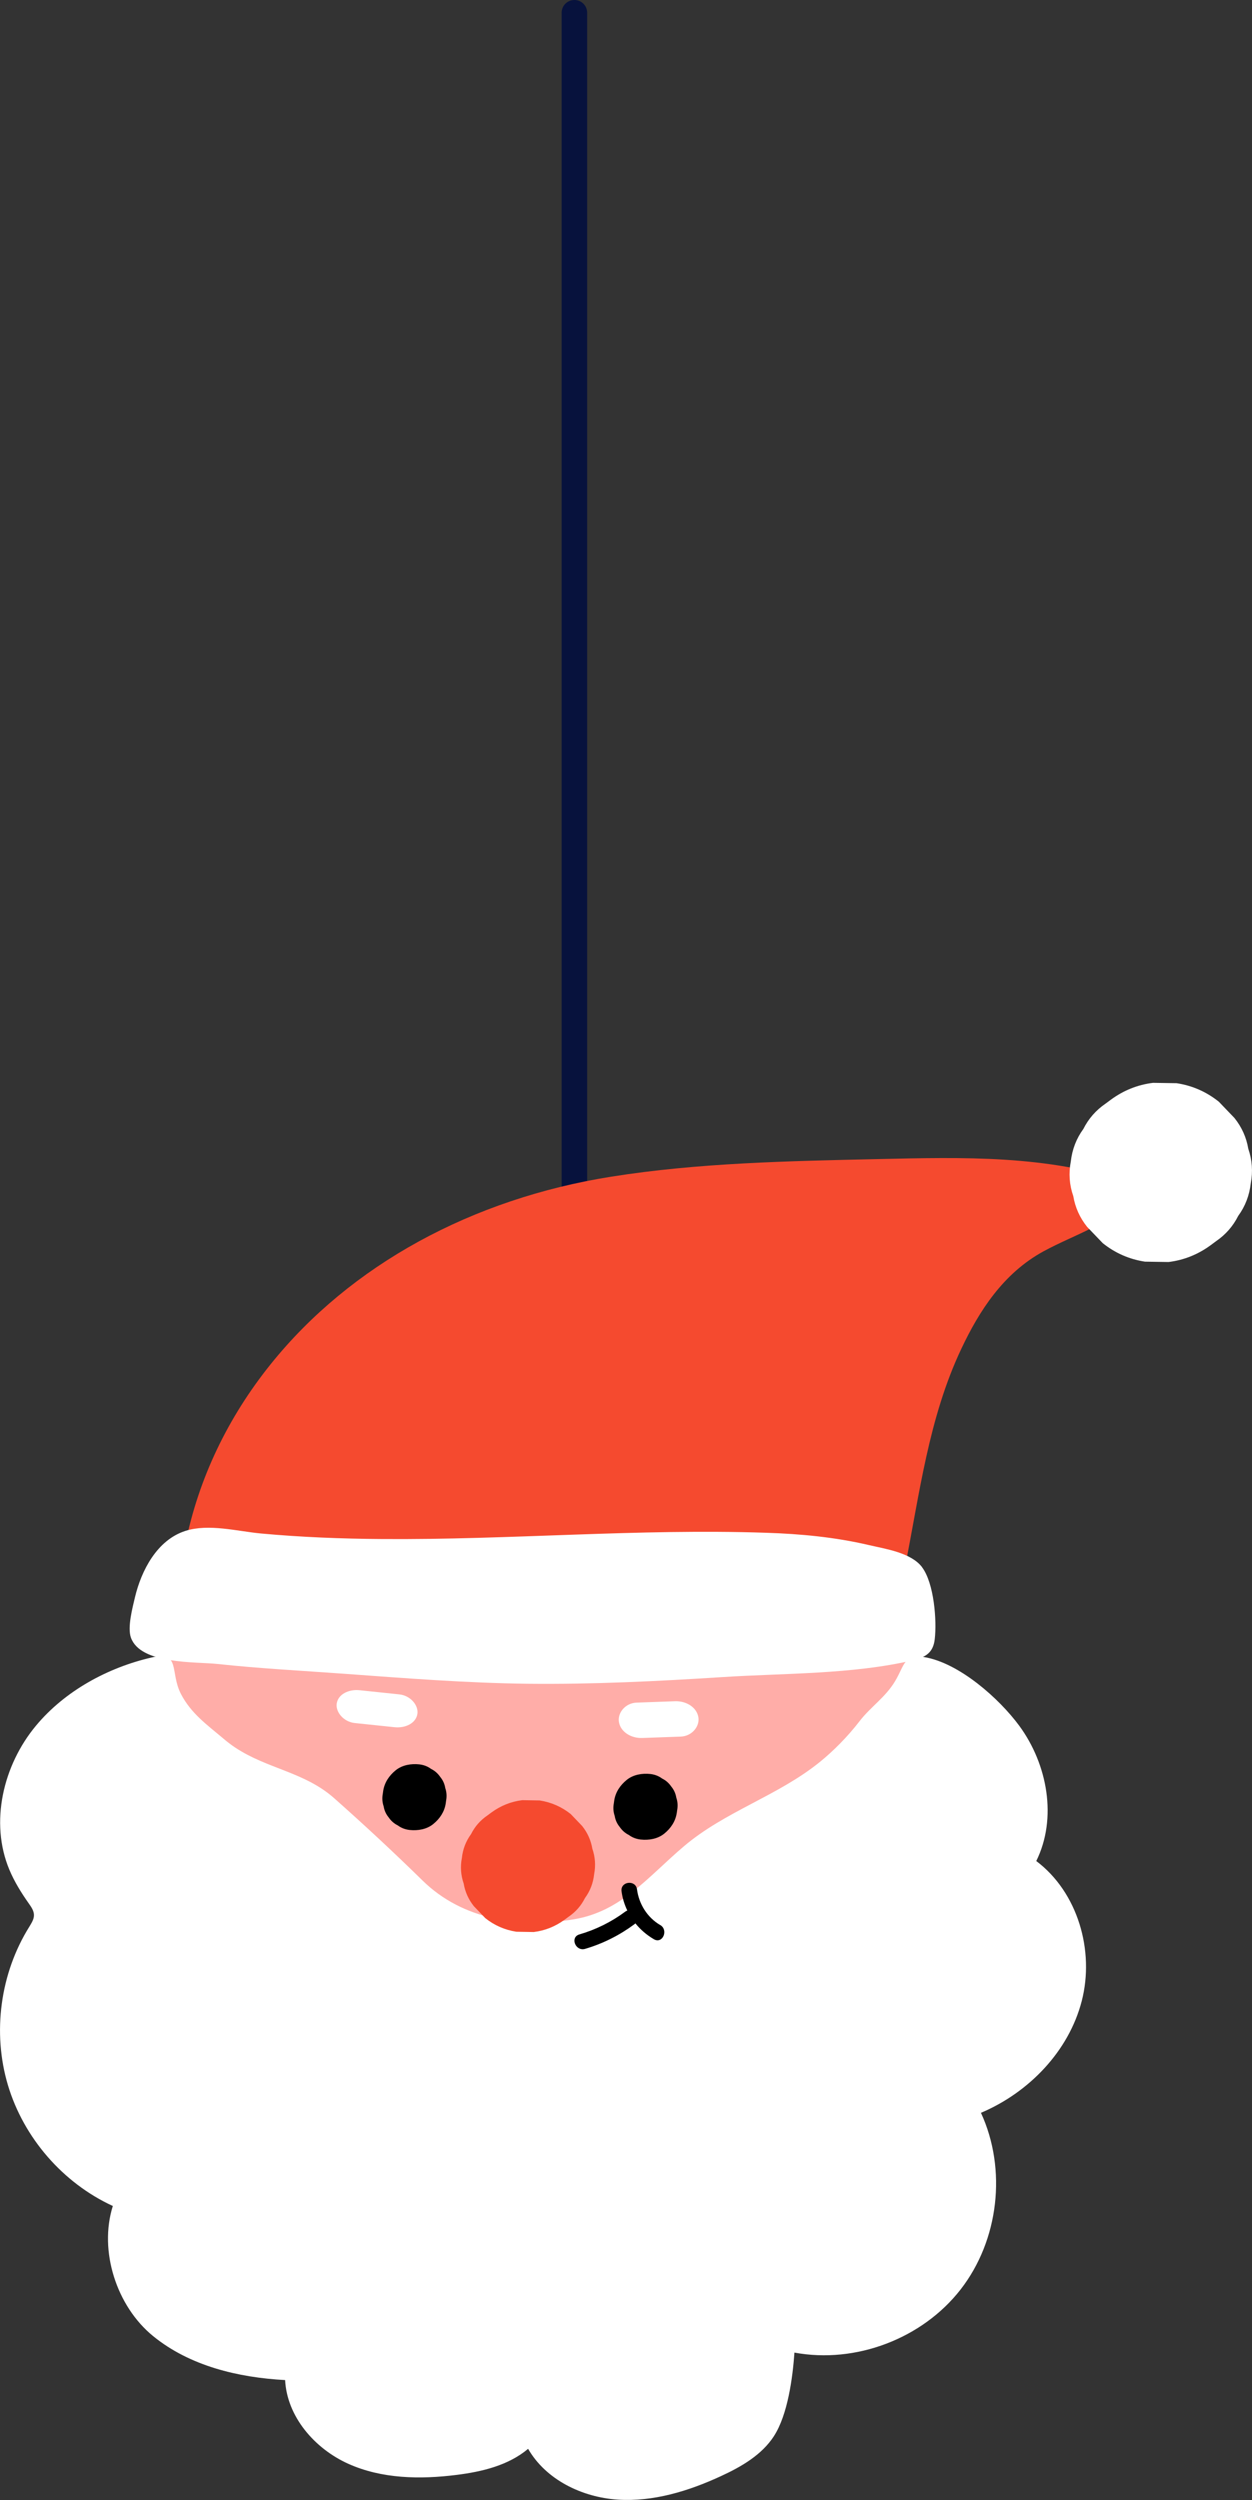
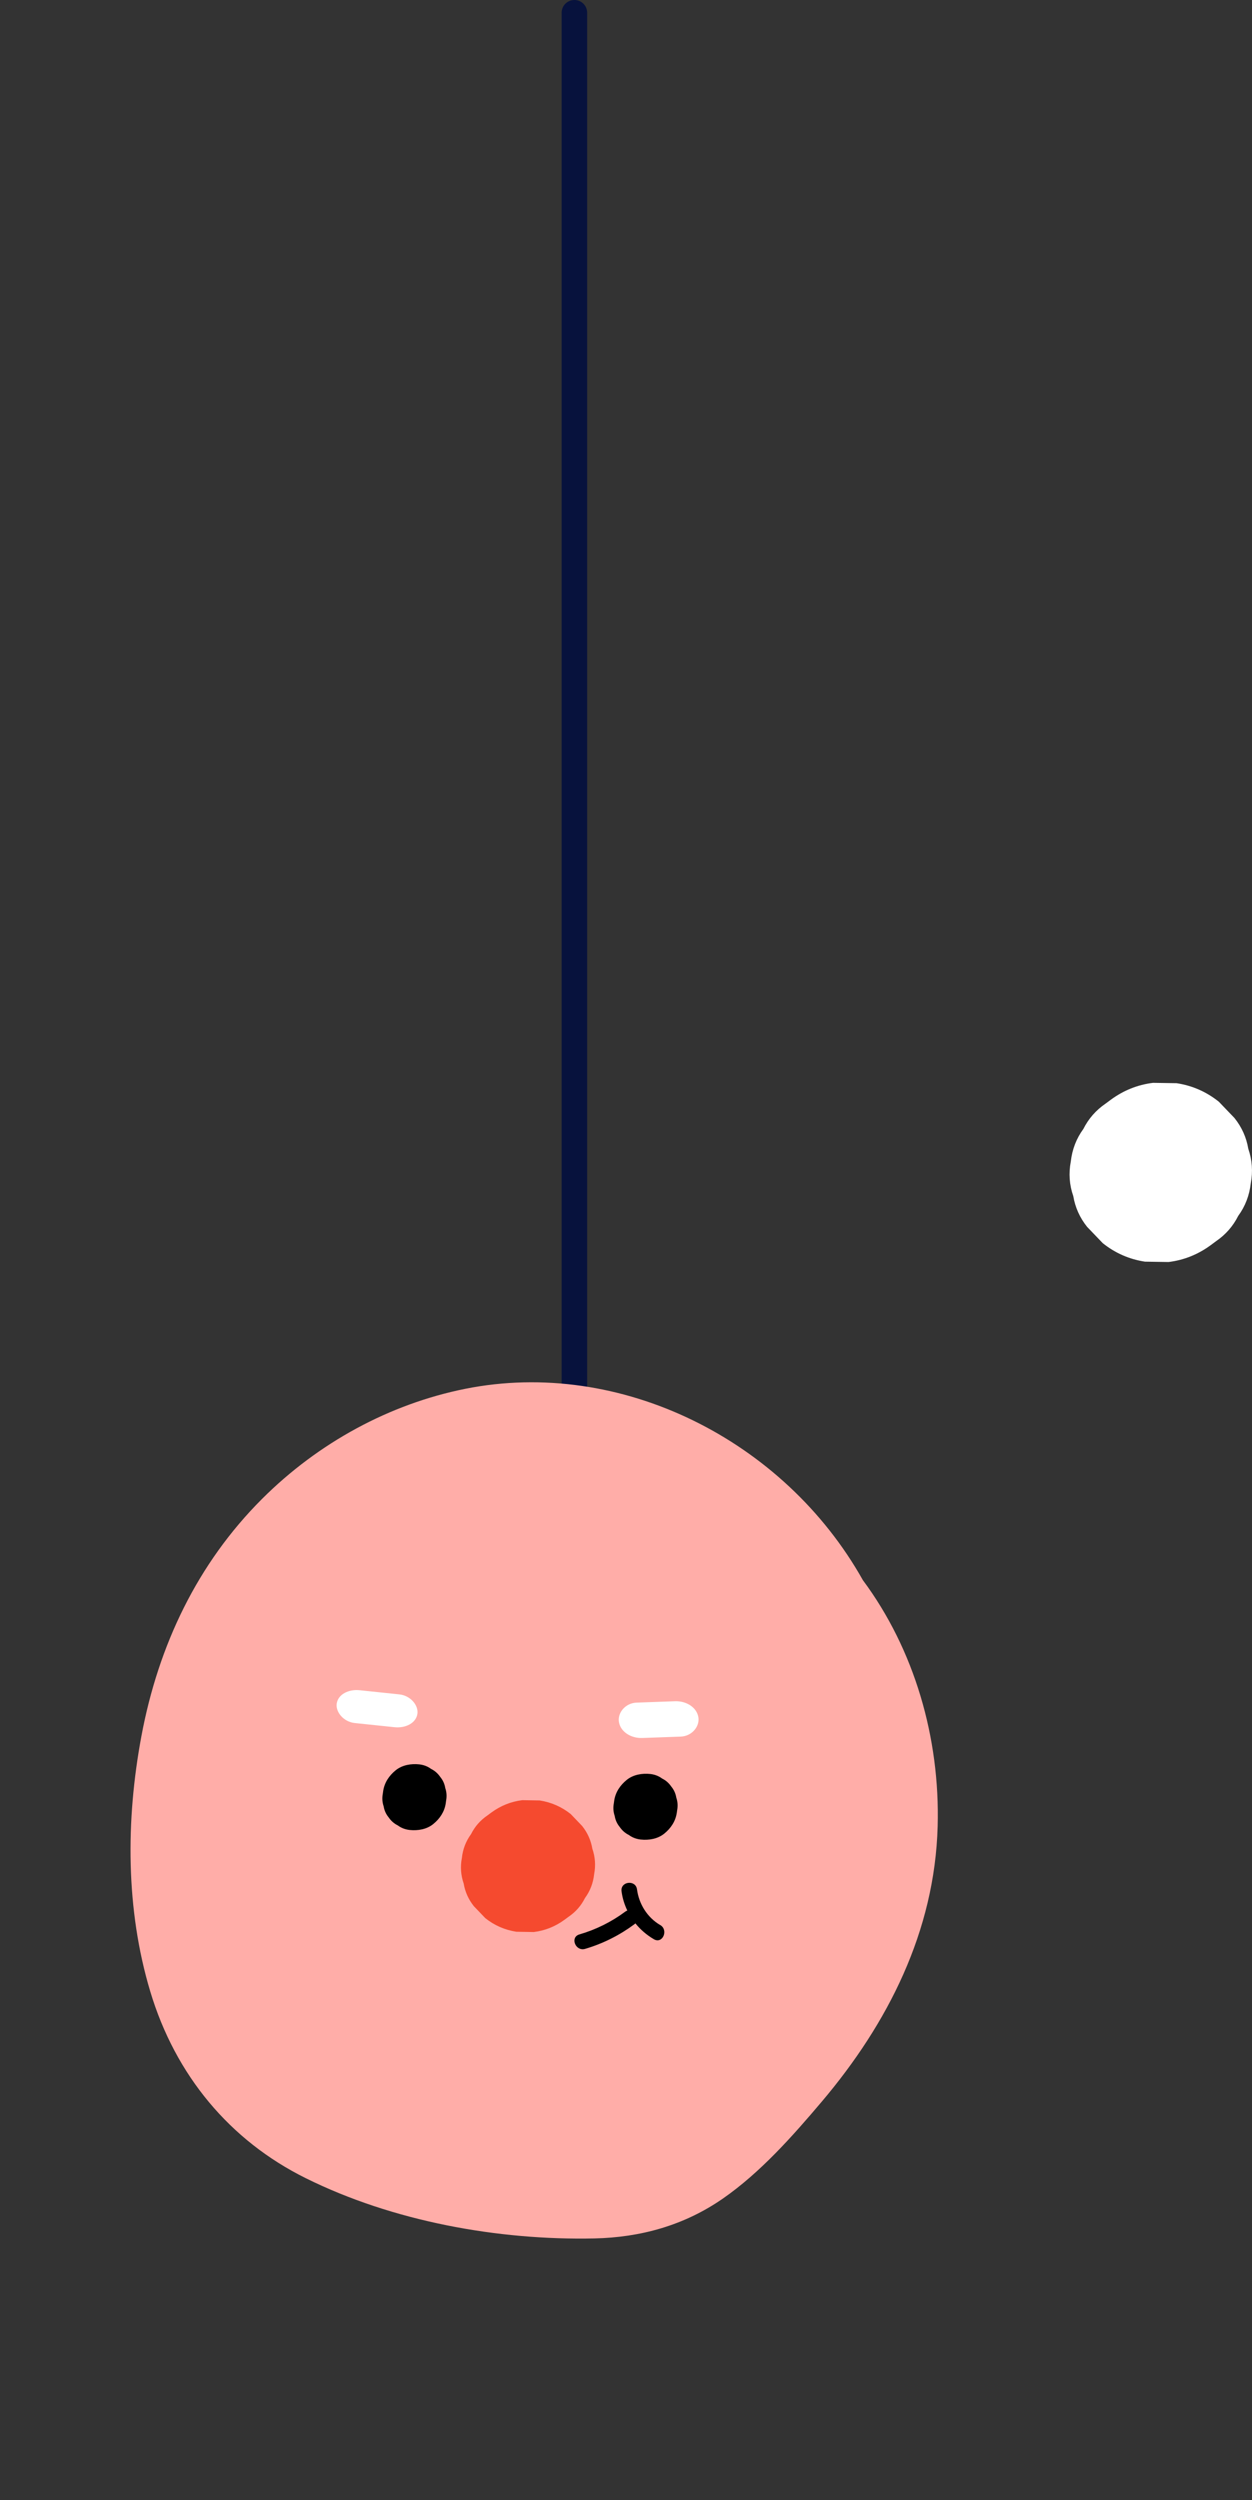
<svg xmlns="http://www.w3.org/2000/svg" id="_图层_2" data-name="图层 2" viewBox="0 0 171.78 342.94">
  <rect x="0" y="0" width="171.78" height="342.94" fill="#333333" stroke="none" />
  <defs>
    <style>
      .cls-1 {
        fill: #ffada8;
      }

      .cls-2 {
        fill: #f54a2f;
      }

      .cls-3 {
        fill: #fff;
      }

      .cls-4 {
        fill: #07123d;
      }
    </style>
  </defs>
  <g id="_图层_1-2" data-name="图层 1">
    <g>
      <path class="cls-4" d="M78.81,237.96c-.97,0-1.75-.78-1.75-1.75V1.75c0-.97.78-1.75,1.75-1.75s1.75.78,1.75,1.75v234.46c0,.97-.78,1.75-1.75,1.75Z" />
      <g>
        <path class="cls-1" d="M128.65,250.54c.34-12.16-3.2-24.28-10.26-33.78-10.83-19.29-33.32-30.49-54.54-26.25-10.39,2.08-20.17,7.39-27.89,15.1-8.85,8.84-14.23,20.06-16.56,32.56-2.16,11.55-2.15,23.79,1.21,34.99,3.46,11.55,10.96,20.49,21.33,25.63,11.95,5.93,26.38,8.55,39.62,8.27,6.31-.14,12.3-1.77,17.64-5.48,5.12-3.56,9.53-8.53,13.59-13.33,9.01-10.66,15.46-23.29,15.86-37.7Z" />
-         <path class="cls-2" d="M155.01,162.24c-11.39-3.83-22.81-3.5-34.61-3.24-12.2.27-24.58.51-36.52,2.41-19.12,3.04-35.78,12.1-46.72,25.7-5.92,7.36-9.92,15.74-11.72,24.67-.2.21-.4.42-.59.63-.69.74-.11,1.86.97,2.04,12.4,2.12,24.83,4.01,37.3,5.65,12.02,1.58,24.13,3.23,36.23,2.87,5.81-.17,11.58-.75,17.24-1.72,1.76-.3,4.44-.46,5.84-1.58,1.37-1.1,1.43-3.14,1.73-4.65,2.01-10.09,3.25-20.5,7.73-29.98,2.43-5.15,5.73-10.36,11.29-13.39,4.36-2.37,9.32-3.75,12.42-7.49.5-.6.34-1.63-.59-1.94Z" />
        <path class="cls-3" d="M48.68,236.36c1.81.19,3.63.38,5.44.57,1.53.16,2.96-.56,3.15-1.83.17-1.16-.94-2.51-2.48-2.67-1.81-.19-3.63-.38-5.44-.57-1.53-.16-2.96.56-3.15,1.83-.17,1.16.94,2.51,2.48,2.67h0Z" />
        <path class="cls-3" d="M88.13,238.41c1.76-.06,3.52-.13,5.28-.19,1.53-.06,2.62-1.4,2.41-2.66-.23-1.37-1.68-2.25-3.21-2.19-1.76.06-3.52.13-5.28.19-1.53.06-2.62,1.4-2.41,2.66.23,1.37,1.68,2.25,3.21,2.19h0Z" />
-         <path class="cls-3" d="M106.19,334.17c1.89-2.91,2.57-8.01,2.81-11.45,8.41,1.56,17.55-1.91,22.8-8.66,5.25-6.75,6.37-16.47,2.79-24.23,6.57-2.78,12.05-8.44,13.83-15.34,1.78-6.91-.54-14.91-6.24-19.2,2.9-5.87,1.55-13.27-2.33-18.55-2.76-3.75-8.27-8.65-13.07-9.43-2.77-.45-2.64,1.08-3.97,3.31-1.32,2.21-3.35,3.51-4.86,5.47-1.67,2.17-3.62,4.11-5.4,5.56-5.79,4.71-13.05,6.8-18.73,11.63-4.9,4.16-8.58,8.94-15.11,10.01-7.39,1.21-15.2.1-20.73-5.32-3.95-3.87-7.99-7.63-12.12-11.29-4.08-3.62-9.18-4.02-13.61-6.97-.58-.39-1.13-.81-1.65-1.26-2.22-1.87-4.39-3.41-5.77-6.07-1.56-3.01,0-5.93-3.99-5.02-6.03,1.38-11.93,4.58-15.91,9.37-4.5,5.41-6.36,13.25-3.65,19.74.69,1.65,1.64,3.18,2.67,4.64.34.48.7,1,.71,1.58.01.58-.33,1.1-.63,1.6-4,6.39-5.1,14.52-2.94,21.75,2.16,7.22,7.54,13.42,14.39,16.57-1.94,6.17.51,13.76,5.53,17.85,5.02,4.09,11.65,5.68,18.11,6.03.26,5.03,4.06,9.41,8.66,11.48,4.6,2.07,9.85,2.16,14.85,1.53,3.51-.44,7.12-1.3,9.83-3.58,2.45,4.25,7.39,6.64,12.28,6.97,4.89.32,9.74-1.17,14.19-3.23,2.8-1.29,5.6-2.91,7.27-5.5Z" />
        <path class="cls-2" d="M77.45,263.35c.19-.14.38-.28.57-.42.98-.67,1.72-1.52,2.24-2.56.71-.97,1.13-2.06,1.26-3.28.23-1.2.14-2.37-.25-3.5-.19-1.14-.66-2.18-1.39-3.1-.52-.55-1.05-1.09-1.57-1.64-1.25-1-2.67-1.62-4.26-1.87-.8-.01-1.59-.02-2.39-.04-1.55.19-2.96.76-4.22,1.68-.19.14-.38.28-.57.42-.98.67-1.72,1.52-2.24,2.56-.71.97-1.13,2.06-1.26,3.28-.23,1.2-.14,2.37.25,3.5.19,1.14.66,2.18,1.39,3.1.52.55,1.05,1.09,1.57,1.64,1.25,1,2.67,1.62,4.26,1.87.8.01,1.59.02,2.39.04,1.55-.19,2.96-.76,4.22-1.68h0Z" />
        <path class="cls-3" d="M166.07,170.84c.26-.19.51-.38.77-.57,1.33-.91,2.34-2.07,3.05-3.48.96-1.31,1.53-2.8,1.72-4.45.31-1.64.19-3.22-.34-4.76-.26-1.55-.89-2.96-1.9-4.22-.71-.74-1.43-1.49-2.14-2.23-1.7-1.36-3.63-2.21-5.79-2.54-1.08-.02-2.16-.03-3.24-.05-2.11.26-4.02,1.03-5.74,2.28-.26.19-.51.38-.77.57-1.33.91-2.34,2.07-3.05,3.48-.96,1.31-1.53,2.8-1.72,4.45-.31,1.64-.2,3.22.34,4.76.26,1.55.89,2.96,1.9,4.22.71.74,1.43,1.49,2.14,2.23,1.7,1.36,3.63,2.21,5.79,2.54,1.08.02,2.16.03,3.24.05,2.11-.26,4.02-1.03,5.74-2.28h0Z" />
-         <path class="cls-3" d="M126.52,214.99c-1.53-2.02-5.04-2.51-7.34-3.05-4.61-1.08-9.35-1.53-14.08-1.68-17.56-.59-35.14.99-52.7.86-5.53-.04-11.07-.25-16.58-.76-3.25-.3-7.16-1.38-10.37-.36-3.92,1.25-6.06,5.46-6.93,9.1-.33,1.41-1.06,4.12-.56,5.54,1.32,3.71,8.88,3.29,11.91,3.62,5.76.62,11.56.92,17.34,1.34,8.37.61,16.75,1.27,25.14,1.37,8.92.1,17.83-.34,26.72-.91,8.53-.55,17.85-.36,26.18-2.31,1.76-.41,2.79-1.05,3-2.89.3-2.56-.09-7.68-1.74-9.87Z" />
        <path d="M61.16,247.35c.02-.12.04-.24.05-.36.11-.59.07-1.16-.12-1.72-.09-.56-.32-1.07-.69-1.52-.33-.48-.75-.85-1.26-1.1-.47-.35-1.01-.55-1.61-.62-1.12-.12-2.34.08-3.24.81-.9.73-1.55,1.69-1.72,2.87-.02.12-.04.24-.05.36-.11.59-.07,1.16.12,1.72.09.56.32,1.07.69,1.52.33.48.75.85,1.26,1.1.47.35,1.01.55,1.61.62,1.12.12,2.34-.08,3.24-.81.9-.73,1.55-1.69,1.72-2.86h0Z" />
        <path d="M92.86,248.67c.02-.12.04-.24.05-.36.11-.59.07-1.16-.12-1.72-.09-.56-.32-1.07-.69-1.52-.33-.48-.75-.85-1.26-1.1-.47-.35-1.01-.55-1.61-.62-1.12-.12-2.34.08-3.24.81-.9.73-1.55,1.69-1.72,2.86-.02.12-.04.24-.05.36-.11.59-.07,1.16.12,1.72.09.56.32,1.07.69,1.52.33.48.75.85,1.26,1.1.47.35,1.01.55,1.61.62,1.12.12,2.34-.08,3.24-.81.9-.73,1.55-1.69,1.72-2.87h0Z" />
        <path d="M90.58,264.07c-1.77-1.04-2.91-2.87-3.18-4.89-.18-1.36-2.3-1.11-2.12.26.12.94.4,1.82.79,2.64-.09.04-.19.08-.28.15-1.91,1.42-4.01,2.46-6.3,3.13-1.32.39-.52,2.37.79,1.98,2.45-.72,4.73-1.87,6.78-3.39.04-.03.08-.07.12-.11.69.86,1.55,1.6,2.54,2.18,1.19.69,2.04-1.26.87-1.95Z" />
      </g>
    </g>
  </g>
</svg>